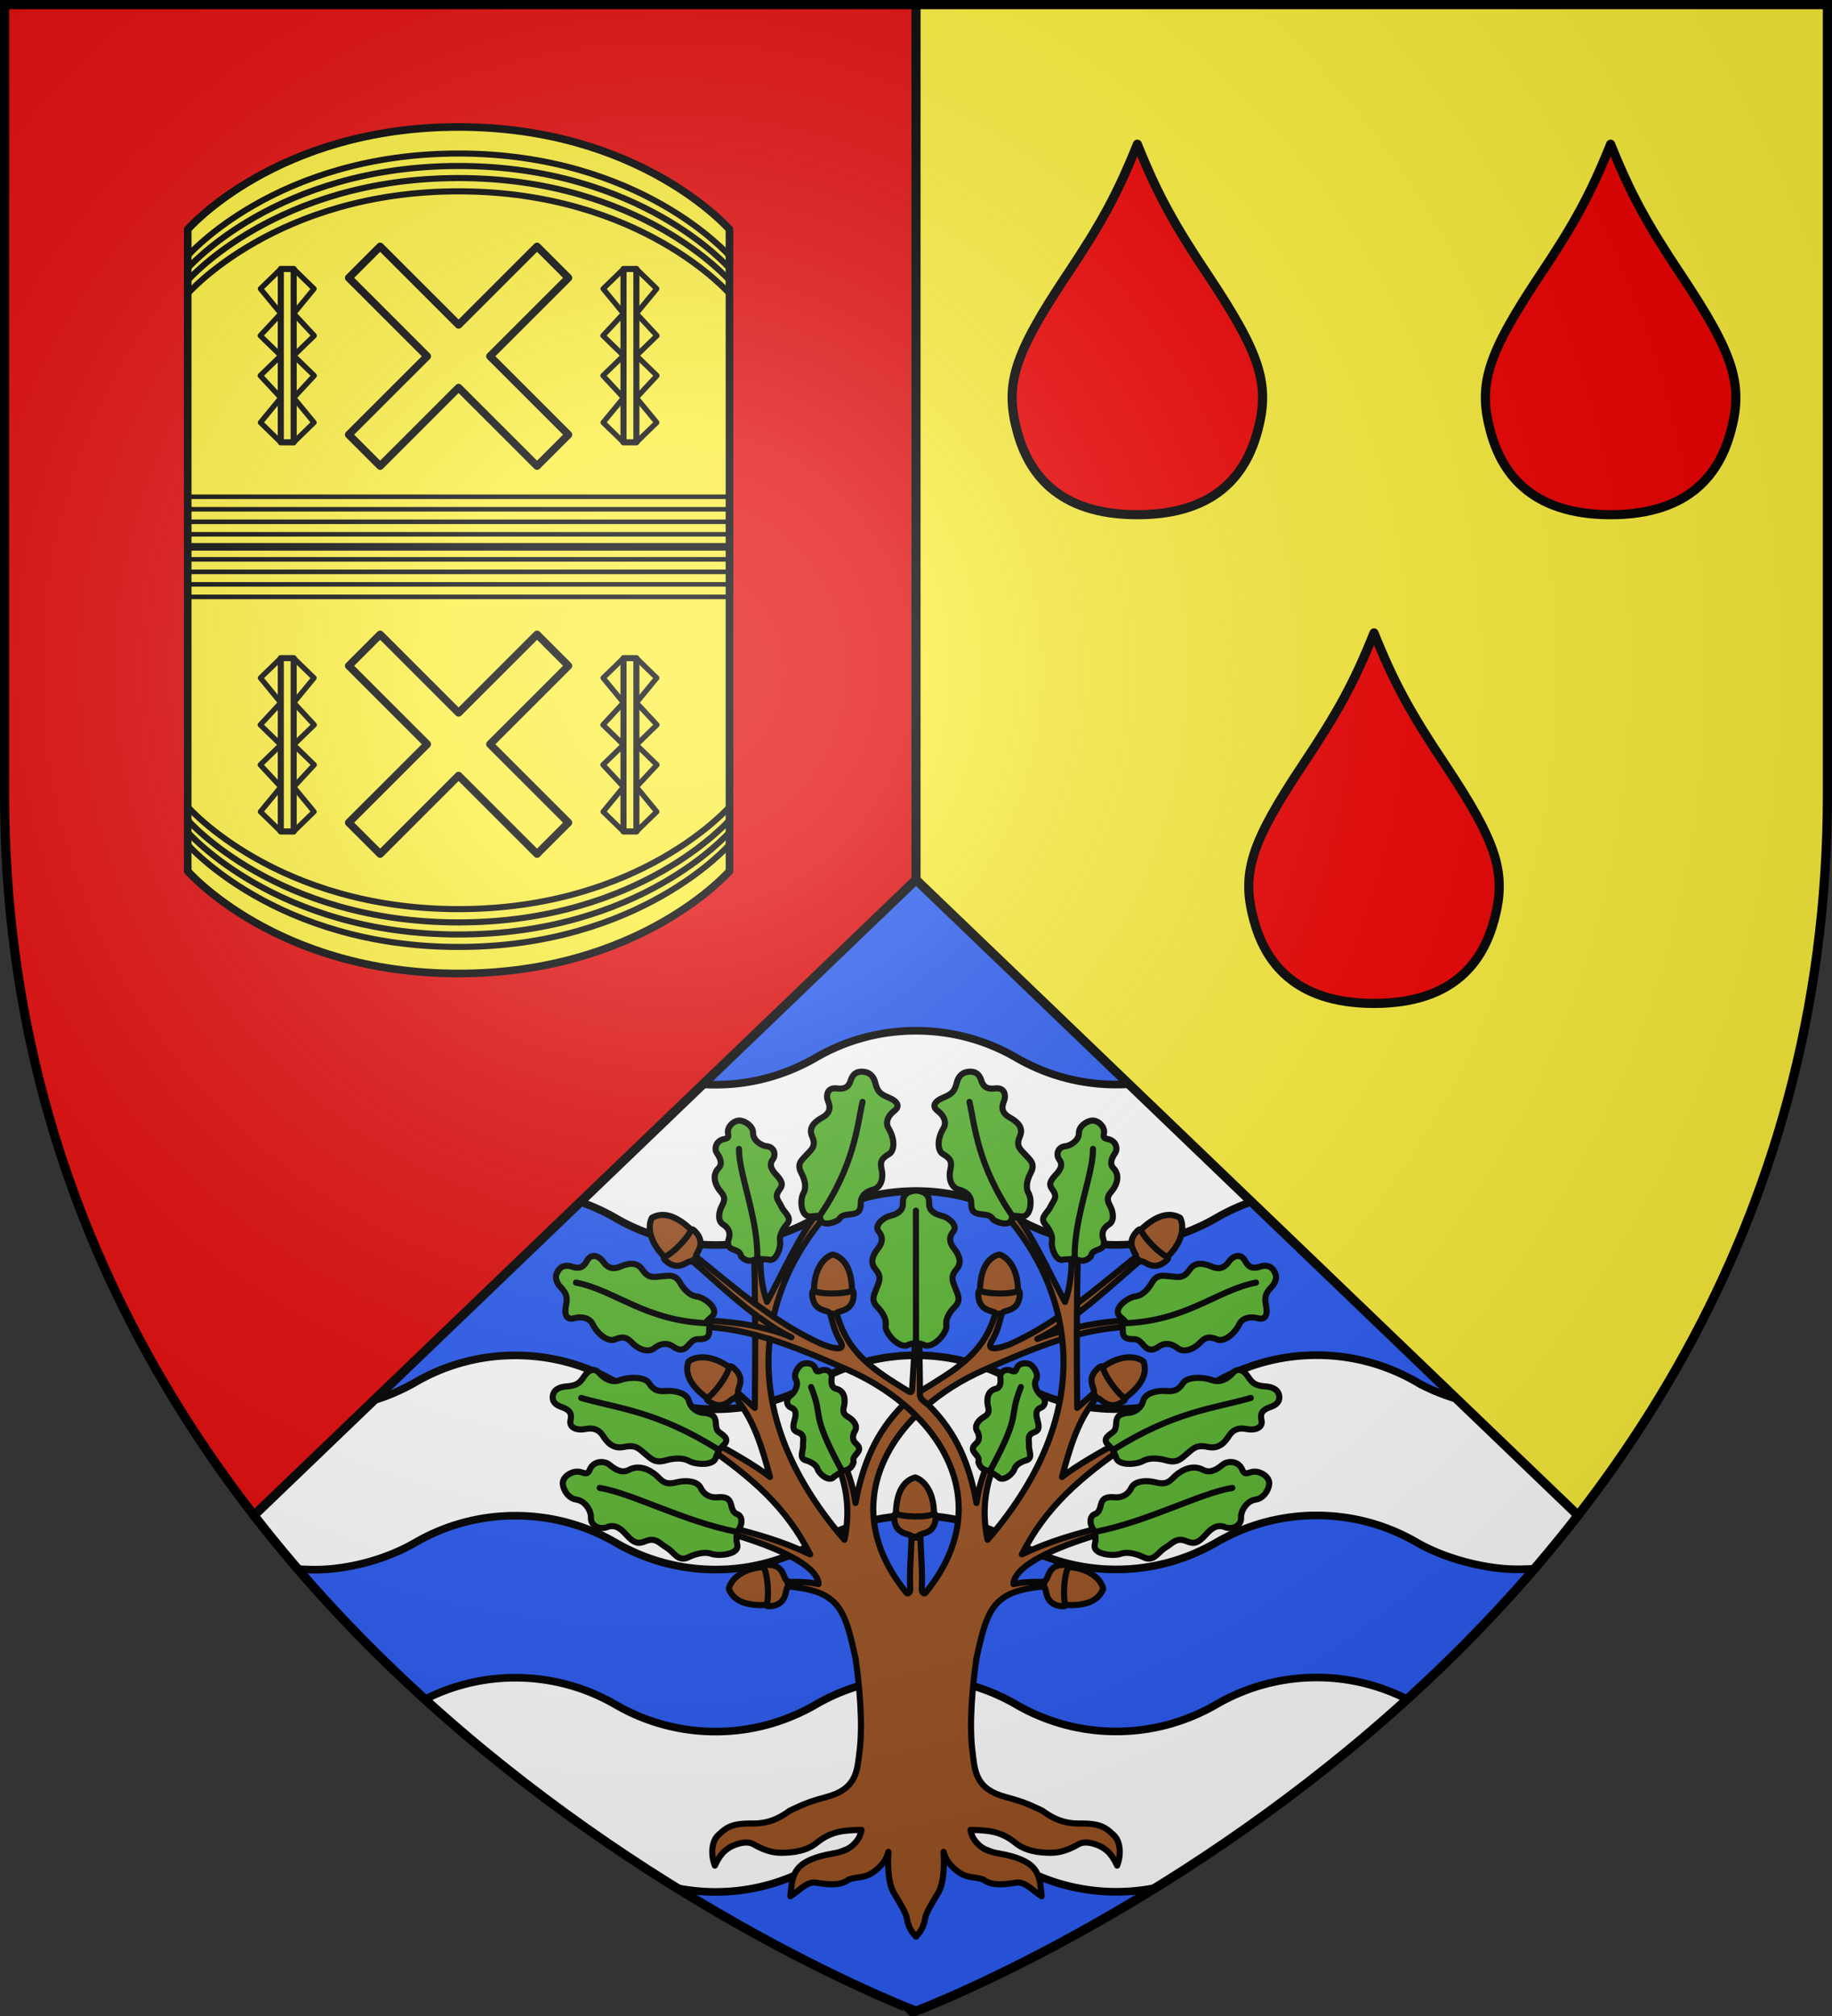
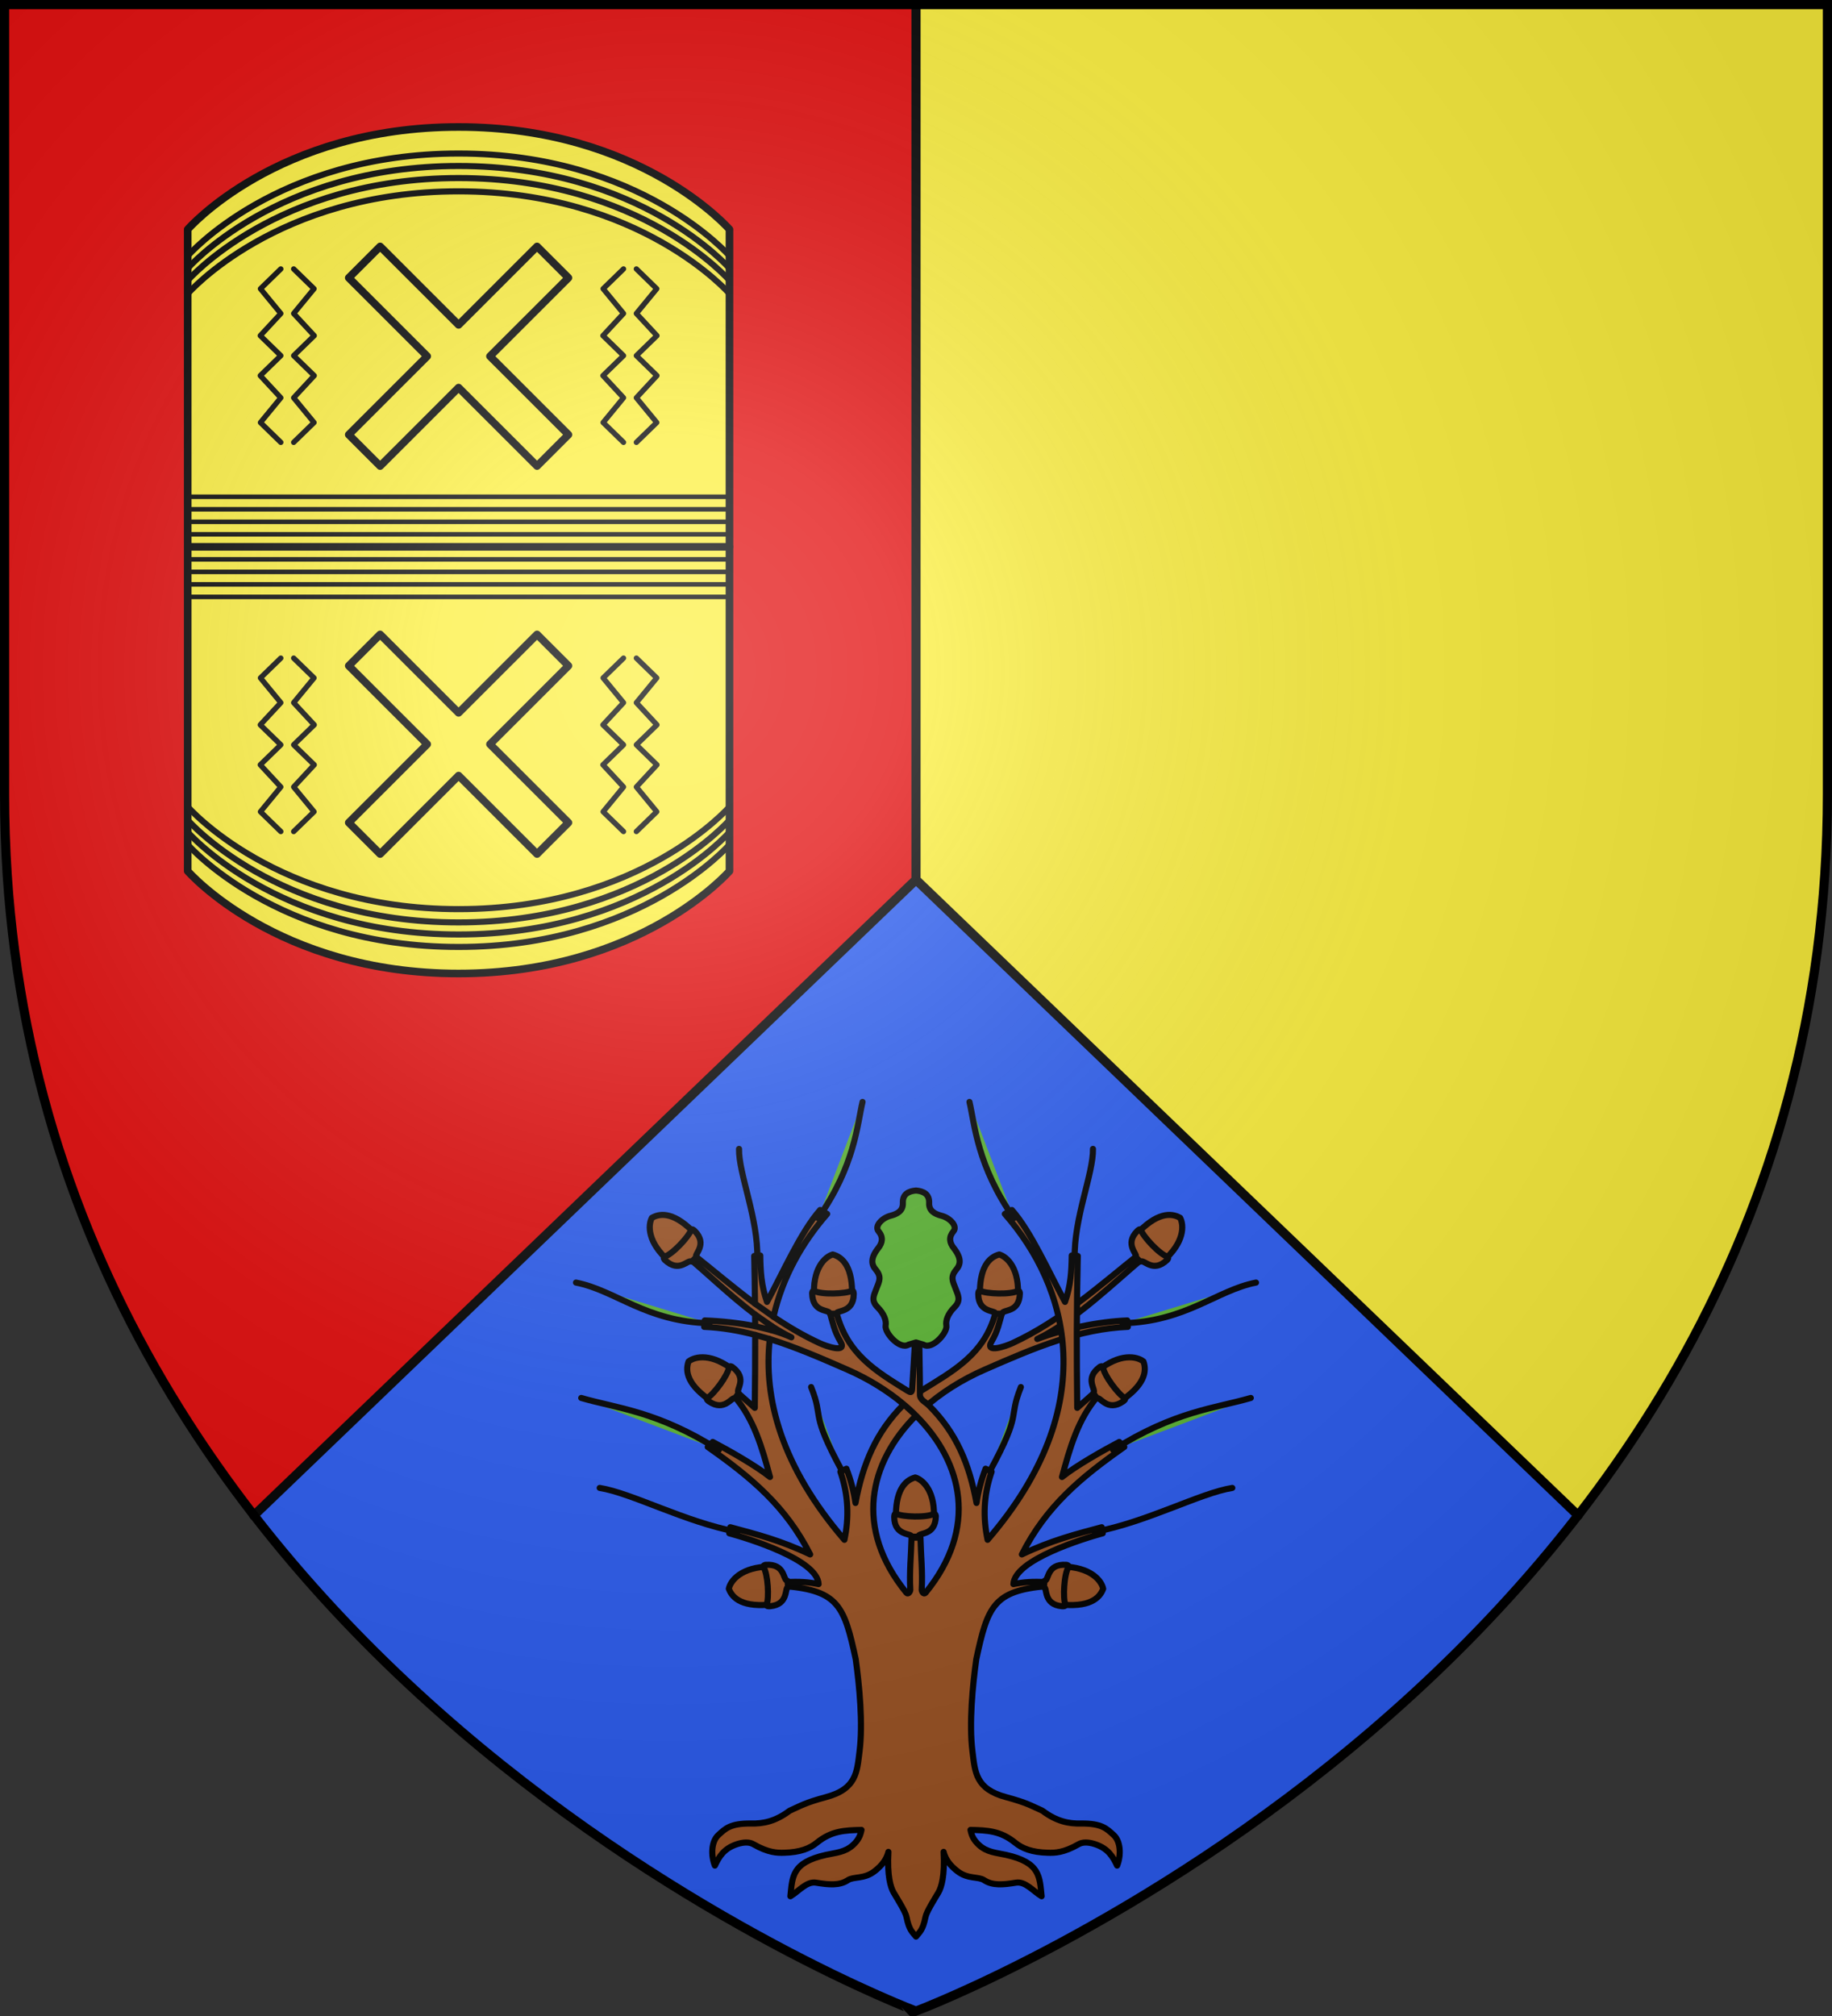
<svg xmlns="http://www.w3.org/2000/svg" xmlns:xlink="http://www.w3.org/1999/xlink" height="660" width="600">
  <rect width="100%" height="100%" fill="#333333" stroke="none" />
  <radialGradient id="d" cx="220" cy="220" gradientUnits="userSpaceOnUse" r="405" gradientTransform="translate(-.5 -.5)">
    <stop offset="0" stop-color="#fff" stop-opacity=".31" />
    <stop offset=".19" stop-color="#fff" stop-opacity=".25" />
    <stop offset=".6" stop-color="#6b6b6b" stop-opacity=".125" />
    <stop offset="1" stop-opacity=".125" />
  </radialGradient>
  <clipPath id="a">
    <path d="m-509.541 239.053-216.875 208.156c88.378 114.071 216.875 162.344 216.875 162.344s128.496-48.273 216.875-162.344z" />
  </clipPath>
  <path d="M1.5 1.5h597V260c0 286.31-298.5 398.5-298.5 398.5S1.5 546.31 1.5 260z" fill="#fcef3c" />
  <path d="M1.5 1.5H300v657S1.5 546.31 1.5 260z" fill="#e20909" />
  <path d="M300 288 83.125 496.156C171.503 610.228 300 658.5 300 658.5s128.497-48.272 216.875-162.344z" fill="#fff" style="fill:#2b5df2;fill-opacity:1" />
-   <path clip-path="url(#a)" d="M-734.776 459.375c8.073 3.564 17.752 5.552 28.428 5.552 10.677 0 23.146-3.26 32.804-8.857 9.658-5.598 20.844-8.799 32.803-8.799 11.96 0 23.146 3.2 32.804 8.799 9.658 5.598 20.844 8.828 32.803 8.828 11.96 0 23.131-3.274 32.79-8.872 9.657-5.598 20.844-8.798 32.803-8.798a65.116 65.116 0 0 1 32.789 8.813 65.224 65.224 0 0 0 32.817 8.813c11.96 0 23.146-3.259 32.804-8.857a65.116 65.116 0 0 1 32.789-8.813 65.116 65.116 0 0 1 32.789 8.813c9.658 5.598 23.09 8.814 32.818 8.814 9.727 0 12.617-1.275 19.32-3.61.158-16.481-.91-33.72-3.798-51.285-5.593 1.571-6.51 2.406-15.537 2.406-9.026 0-23.145-3.2-32.803-8.799a65.116 65.116 0 0 0-32.79-8.813c-11.958 0-23.145 3.201-32.803 8.799-9.657 5.598-20.844 8.857-32.803 8.857a65.116 65.116 0 0 1-32.789-8.814c-9.658-5.598-20.845-8.798-32.803-8.798-11.96 0-23.146 3.2-32.804 8.798-9.658 5.598-20.844 8.857-32.803 8.857a65.116 65.116 0 0 1-32.79-8.813 65.223 65.223 0 0 0-32.817-8.813 65.116 65.116 0 0 0-32.79 8.813c-9.657 5.598-21.343 8.857-32.803 8.857-11.46 0-23.32-2.706-32.4-7.466zm0 105.529c8.073 3.564 17.752 5.552 28.428 5.552 10.677 0 23.146-3.26 32.804-8.857 9.658-5.598 20.844-8.799 32.803-8.799 11.96 0 23.146 3.201 32.804 8.799 9.658 5.598 20.844 8.828 32.803 8.828 11.96 0 23.131-3.274 32.79-8.871 9.657-5.598 20.844-8.8 32.803-8.8a65.116 65.116 0 0 1 32.789 8.814 65.224 65.224 0 0 0 32.817 8.813c11.96 0 23.146-3.259 32.804-8.856a65.116 65.116 0 0 1 32.789-8.814 65.116 65.116 0 0 1 32.789 8.814c9.658 5.597 23.09 8.813 32.818 8.813 9.727 0 12.617-1.275 19.32-3.61.158-16.48-.91-33.72-3.798-51.285-5.593 1.571-6.51 2.406-15.537 2.406-9.026 0-23.145-3.2-32.803-8.798a65.116 65.116 0 0 0-32.79-8.814c-11.958 0-23.145 3.201-32.803 8.8-9.657 5.597-20.844 8.856-32.803 8.856a65.116 65.116 0 0 1-32.789-8.813c-9.658-5.598-20.845-8.8-32.803-8.8-11.96 0-23.146 3.202-32.804 8.8-9.658 5.597-20.844 8.856-32.803 8.856a65.116 65.116 0 0 1-32.79-8.813 65.223 65.223 0 0 0-32.817-8.813 65.116 65.116 0 0 0-32.79 8.813c-9.657 5.598-21.343 8.857-32.803 8.857-11.46 0-23.32-2.705-32.4-7.465zm0-211.779c8.073 3.565 17.752 5.552 28.428 5.552 10.677 0 23.146-3.259 32.804-8.857 9.658-5.597 20.844-8.798 32.803-8.798 11.96 0 23.146 3.2 32.804 8.798 9.658 5.598 20.844 8.828 32.803 8.828 11.96 0 23.131-3.273 32.79-8.871 9.657-5.598 20.844-8.799 32.803-8.799a65.116 65.116 0 0 1 32.789 8.813 65.224 65.224 0 0 0 32.817 8.814c11.96 0 23.146-3.26 32.804-8.857a65.116 65.116 0 0 1 32.789-8.813 65.116 65.116 0 0 1 32.789 8.813c9.658 5.598 23.09 8.813 32.818 8.813 9.727 0 12.617-1.275 19.32-3.61.158-16.48-.91-33.719-3.798-51.284-5.593 1.57-6.51 2.406-15.537 2.406-9.026 0-23.145-3.201-32.803-8.799a65.116 65.116 0 0 0-32.79-8.813c-11.958 0-23.145 3.2-32.803 8.799-9.657 5.597-20.844 8.856-32.803 8.856a65.116 65.116 0 0 1-32.789-8.813c-9.658-5.598-20.845-8.799-32.803-8.799-11.96 0-23.146 3.201-32.804 8.799-9.658 5.598-20.844 8.857-32.803 8.857a65.116 65.116 0 0 1-32.79-8.814 65.223 65.223 0 0 0-32.817-8.813 65.116 65.116 0 0 0-32.79 8.813c-9.657 5.598-21.343 8.857-32.803 8.857-11.46 0-23.32-2.705-32.4-7.465z" fill="#2b5df2" stroke="#000" stroke-width="2.5" transform="translate(809.541 48.947)" style="fill:#fff" />
-   <path id="b" d="M349.535 89.83c-17.498 26.223-20.544 35.992-16.404 51.354 3.517 13.05 12.76 27.316 39.369 27.316s35.852-14.266 39.37-27.316c4.139-15.362 1.093-25.131-16.405-51.354-10.936-16.39-16.403-26.224-22.965-42.614-6.562 16.39-12.03 26.224-22.965 42.614z" fill="#e00" stroke="#000" stroke-linecap="round" stroke-linejoin="round" stroke-width="3" />
  <use height="100%" transform="translate(155)" width="100%" xlink:href="#b" />
  <use height="100%" transform="translate(77.5 160)" width="100%" xlink:href="#b" />
  <g stroke="#000" stroke-linecap="round" stroke-linejoin="round" stroke-width="1.805">
    <path d="M-849.947 171.51c-43.063 0-64.056-24.224-64.056-24.224V-4.509s20.993-24.223 64.056-24.223 64.055 24.223 64.055 24.223v151.795s-20.993 24.223-64.055 24.223" fill="#fcef3c" transform="matrix(1.385 0 0 1.384 1327.372 81.334)" />
    <g fill="none">
      <path d="M-914.003 82.423h128.111v-2.96h-128.11zm0-23.684h128.111v2.96h-128.11zm0 17.763h128.111v-2.96h-128.11zm0-8.881h128.111v-2.96h-128.11z" stroke-width="1.083" transform="matrix(1.385 0 0 1.384 1327.372 81.334)" />
      <path d="M-914.003 70.581h128.111" transform="matrix(1.385 0 0 1.384 1327.372 81.334)" />
      <path d="M-914.003 141.006s20.993 24.223 64.056 24.223 64.055-24.223 64.055-24.223m-128.11-2.95s20.992 24.223 64.055 24.223 64.055-24.223 64.055-24.223m-128.11-5.995s20.992 24.223 64.055 24.223 64.055-24.223 64.055-24.223m-128.11-130.29s20.992-24.223 64.055-24.223 64.055 24.223 64.055 24.223m-128.11 2.95s20.992-24.223 64.055-24.223 64.055 24.223 64.055 24.223m0 2.855s-20.993-24.223-64.055-24.223-64.056 24.223-64.056 24.223m128.111 3.14s-20.993-24.223-64.055-24.223-64.056 24.223-64.056 24.223m128.111 124.486s-20.993 24.222-64.055 24.222-64.056-24.222-64.056-24.222" stroke-width="1.444" transform="matrix(1.385 0 0 1.384 1327.372 81.334)" />
    </g>
-     <path d="M-807.905 137.924h-3.045V96.912h3.045zm0-133.071h-3.045v41.012h3.045zm-84.085 133.071h3.045V96.912h-3.045zm0-133.071h3.045v41.012h-3.045z" fill="#fcef3c" stroke-width="1.444" transform="matrix(1.385 0 0 1.384 1327.372 81.334)" />
    <g fill="none">
      <path d="m-810.95 137.924-4.812-4.684 4.812-5.854-4.855-5.24 4.855-4.728-4.855-4.727 4.855-5.24-4.812-5.854 4.812-4.685m3.045 41.012 4.812-4.684-4.812-5.854 4.856-5.24-4.856-4.728 4.856-4.727-4.856-5.24 4.812-5.854-4.812-4.685m-3.045-92.06-4.812 4.686 4.812 5.853-4.855 5.24 4.855 4.728-4.855 4.727 4.855 5.241-4.812 5.853 4.812 4.685m3.045-41.012 4.812 4.685-4.812 5.853 4.856 5.24-4.856 4.728 4.856 4.727-4.856 5.241 4.812 5.853-4.812 4.685m-81.04 92.06 4.812-4.685-4.812-5.854 4.856-5.24-4.856-4.728 4.856-4.727-4.856-5.24 4.812-5.854-4.812-4.685m-3.045 41.012-4.811-4.684 4.811-5.854-4.855-5.24 4.855-4.728-4.855-4.727 4.855-5.24-4.811-5.854 4.811-4.685m3.045-92.06 4.812 4.686-4.812 5.853 4.856 5.24-4.856 4.728 4.856 4.727-4.856 5.241 4.812 5.853-4.812 4.685m-3.045-41.012-4.811 4.685 4.811 5.853-4.855 5.24 4.855 4.728-4.855 4.727 4.855 5.241-4.811 5.853 4.811 4.685" stroke-width="1.264" transform="matrix(1.385 0 0 1.384 1327.372 81.334)" />
      <path d="m-868.498 143.248-7.422-7.422 18.55-18.55-18.55-18.551 7.422-7.422 18.55 18.55 18.552-18.55 7.421 7.422-18.55 18.55 18.55 18.551-7.421 7.422-18.551-18.55zm0-143.719-7.422 7.422 18.55 18.551-18.55 18.55 7.422 7.423 18.55-18.551 18.552 18.55 7.421-7.421-18.55-18.551 18.55-18.55-7.421-7.423-18.551 18.551z" transform="matrix(1.385 0 0 1.384 1327.372 81.334)" />
    </g>
  </g>
  <path d="M293.432 497.692c-.348-9.785 2.975-13.105 6.321-13.997 2.59.763 6.787 4.68 6.058 14.117z" fill="#9d5324" stroke="#000" stroke-linecap="round" stroke-linejoin="round" stroke-width="2" />
  <path d="M293.392 495.543c2.117 1.09 10.085 1.365 12.48.061.528-.032.637.53.628.838-.195 6.502-5.46 5.078-5.824 6.58-.45.064.112.051-.992.054-1.105.003-.662.002-1.097-.037-.138-1.159-5.667-.195-5.715-6.333-.004-.488.058-1.174.52-1.163zM302.469 461.093c5.648-5.066 12.454-9.374 19.94-12.663 17.072-7.501 31.246-13.362 46.976-14.041l-.183-2.097c-9.383.347-20.851 2.778-29.485 6.068 12.417-5.92 25.97-19.277 34.96-26.704l-1.33-1.286c-12.758 10.12-25.724 21.948-41.795 29.368-2.004.925-9.132 3.483-6.82-.497 2.2-3.788 2.533-6.324 3.443-9.379l-2.121-.2c-3.51 13.74-14.117 19.287-24.35 25.638l-2.866 2.319" fill="#9d5324" stroke="#000" stroke-linecap="round" stroke-linejoin="round" stroke-width="2" />
  <path d="M268.59 396.13c-6.392 7.25-12.22 20.647-17.392 30.091-1.903-5.386-2.126-10.127-2.204-15.207l-1.983.17c.128 5.325.203 10.465.254 15.597-7.203-5.354-13.939-11.117-20.613-16.411l-1.322 1.288c6.093 5.033 13.78 12.54 21.969 18.7.009 1.266.03 2.542.034 3.814-5.474-1.108-11.271-1.688-16.527-1.882l-.187 2.103c5.706.246 11.205 1.186 16.714 2.627.011 7.583-.04 15.35-.136 23.887l-5.458-4.831-1.322.983c6.537 7.464 9.222 17.074 11.764 26.481-4.595-3.681-13.48-8.704-18.748-11.477l-1.644 1.644c14.282 10.011 25.618 19.494 33.546 35.178-9.618-4.59-17.772-6.662-26.156-8.9l-.339 1.983c6.182 1.695 28.918 8.641 29.258 16.648-3.337-.688-6.411-.902-10.696-.644l-.153 1.305c17.382 1.495 19.301 6.695 23.003 23.888 1.226 8.766 2.403 21.115 1.254 30.244-.835 6.637-.945 12.246-10.984 14.936-6.889 1.846-8.354 2.87-11.9 4.442-4.743 3.571-8.72 4.268-12.594 4.204-6.928-.115-8.556 1.772-10.73 3.73-2.347 2.112-2.538 6.626-1.17 10.036 1.34-2.793 2.84-5.558 7.221-7.002 2.3-.758 4.129-.715 5.374 0 4.966 2.853 7.88 2.847 10.035 2.798 5.34-.121 8.478-1.43 10.747-3.272 4.858-3.944 9.238-4.083 14.646-4.205-.353 1.779-.948 3.259-2.746 4.917-2.667 2.458-5.7 2.544-8.883 3.255-11.256 2.512-10.983 7.154-11.662 13.545 2.752-1.623 5.294-4.95 8.407-4.441 4.189.683 7.64 1.021 10.442-.831 1.887-1.247 5.314-.268 8.696-2.899 2.31-1.796 3.888-3.702 4.56-6.358-.44 7.88.705 11.568 1.695 13.292 1.243 2.163 3.868 6.156 4.255 8.137.827 4.23 1.986 4.927 3.085 6.307 1.1-1.38 2.258-2.078 3.085-6.307.388-1.981 3.013-5.974 4.255-8.137.99-1.724 2.135-5.411 1.695-13.292.673 2.656 2.25 4.562 4.56 6.358 3.383 2.631 6.81 1.652 8.696 2.899 2.802 1.852 6.253 1.514 10.442.83 3.114-.508 5.656 2.819 8.408 4.442-.68-6.39-.407-11.033-11.663-13.545-3.182-.71-6.216-.797-8.882-3.255-1.799-1.658-2.393-3.138-2.746-4.917 5.407.122 9.788.261 14.646 4.205 2.268 1.841 5.407 3.15 10.747 3.272 2.154.049 5.069.055 10.035-2.798 1.244-.715 3.073-.758 5.373 0 4.382 1.444 5.88 4.209 7.221 7.002 1.368-3.41 1.177-7.924-1.17-10.036-2.174-1.958-3.802-3.845-10.73-3.73-3.873.064-7.85-.633-12.594-4.204-3.545-1.572-5.01-2.596-11.9-4.442-10.038-2.69-10.149-8.299-10.984-14.936-1.149-9.129.028-21.478 1.254-30.244 3.702-17.193 5.622-22.393 23.003-23.888l-.153-1.305c-4.284-.258-7.359-.044-10.696.644.34-8.007 23.077-14.953 29.258-16.648l-.34-1.983c-8.383 2.238-16.537 4.31-26.155 8.9 7.928-15.684 19.264-25.167 33.547-35.178l-1.645-1.644c-5.267 2.773-14.153 7.796-18.748 11.477 2.543-9.407 5.227-19.017 11.765-26.481l-1.323-.983-5.458 4.831c-.205-18.241-.214-33.095.187-49.723l-1.984-.17c-.077 5.08-.3 9.821-2.203 15.207-5.173-9.444-11-22.841-17.392-30.092l-2.323 1.289c20.679 23.583 32.318 62.652-5.644 106.686-1.52-7.18-1.36-14.57 1.322-22.276l-1.983-1c-1.51 3.983-2.366 7.225-2.967 11.223-2.37-12.697-6.487-22.89-15.663-32.008-1.067-1.047-2.83-1.763-2.864-3.357.01-7.35-.216-13.758-.204-19.784l-1.254-.068-1.085 17.767c-.085 1.38-.457 1.369-1.543.695-10.232-6.351-19.748-11.894-23.257-25.633l-2.119.203c.91 3.055 1.241 5.587 3.441 9.375 2.312 3.98-4.81 1.417-6.814.492-5.347-2.469-10.354-5.427-15.12-8.646 2.95-13.131 9.587-24.556 17.578-33.67l-2.322-1.288zm-15.867 38.008c2.15 1.386 4.311 2.647 6.476 3.68-2.043-.927-4.31-1.718-6.696-2.391.068-.432.144-.86.22-1.289zm-.61 4.239c8.121 2.529 16.386 6.058 25.478 10.053 6.823 2.998 13.076 6.848 18.409 11.342-9.165 9.113-13.447 19.59-15.816 32.279-.6-3.998-1.457-7.24-2.966-11.224l-1.984 1c2.682 7.707 2.842 15.096 1.323 22.277-20.64-23.94-26.61-46.413-24.444-65.727zm44.276 21.717c1.1.94 2.155 1.904 3.17 2.899zm3.611 3.34c15.393 15.394 20.373 36.879 3.136 58.013-.664.68-1.271-.421-1.271-1 .338-5.682-.27-11.372-.407-17.055h-2.916c-.137 5.683-.745 11.373-.407 17.055 0 .579-.68 1.68-1.27 1-17.24-21.137-12.263-42.619 3.135-58.014z" fill="#9d5324" stroke="#000" stroke-linecap="round" stroke-linejoin="round" stroke-width="2" />
  <path d="M300 389.755c-2.342.19-4.435 1.126-4.302 4.085.115 2.582-1.863 3.584-3.906 4.137-2.942.7-5.459 3.45-4.073 5.103 1.61 1.921 1.313 3.742-.06 5.493-2.611 3.325-2.318 5.344-.84 7.086 2.037 2.4 1.107 3.874.29 6.036-.897 2.373-1.947 4.003.305 6.272 2.193 2.21 2.927 4.428 2.64 6.002-.419 2.288 4.6 8.009 7.49 6.255l2.456-.729 2.457.73c2.89 1.753 7.908-3.968 7.49-6.256-.287-1.574.447-3.793 2.64-6.002 2.252-2.27 1.201-3.9.305-6.272-.817-2.162-1.747-3.636.29-6.036 1.478-1.742 1.77-3.76-.84-7.086-1.374-1.751-1.672-3.572-.06-5.493 1.385-1.652-1.131-4.404-4.074-5.103-2.043-.553-4.02-1.555-3.905-4.137.132-2.959-1.96-3.895-4.302-4.085z" fill="#5ab532" stroke="#000" stroke-linecap="round" stroke-linejoin="round" stroke-width="2" />
  <g id="c" stroke="#000" stroke-linecap="round" stroke-linejoin="round" stroke-width="2">
-     <path d="M182.294 417.002c.606-1.608 2.03-3.31 4.975-2.324 2.569.861 3.845.116 4.924-1.825 1.457-2.823 4.113-1.617 5.422.283 1.522 2.208 3.44 2.436 5.555 1.527 4.016-1.727 5.967-.847 7.342 1.173 1.896 2.784 3.61 2.254 5.994 2.036 2.618-.24 4.544-.852 6.253 2.116 1.663 2.888 3.709 4.287 5.366 4.444 2.411.228 7.635 4.017 5.13 6.483-1.616 1.593-1.906 1.303-1.278 1.938l.545.22c-.028.069-.037.148-.06.22.074.063.133.13.213.2l-.25-.094c-.509 1.971.928 4.985-3.129 5.007-1.494.01-1.982-.104-3.956 2.119-1.536 1.73-2.952 1.685-4.943.27-1.369-.973-3.592-1.38-6.108.575-2.144 1.666-5.307.25-7.165-1.66-1.692-1.741-2.824-2.418-5.85-1.17-1.742.719-5.173-1.08-7.173-5.053-1.052-2.092-3.608-2.591-6.155-1.903-2.19.593-3.24-.956-2.593-4.082.648-3.131.035-4.212-1.875-6.274-1.288-1.39-1.655-2.976-1.184-4.226zm80.286 29.695c-1.111.62-2.942 3.243-1.876 5.036.93 1.564-.391 4.098-1.692 5.075-1.906 1.347-1.398 3.467.149 4.06 1.798.691 1.503 2.464 1.079 3.976-.804 2.871-.382 3.528 1.261 4.149 2.265.854 1.388 2.598 1.504 4.191.127 1.75-1.471 4.191.907 4.898 2.315.688 3.579 1.834 3.886 2.898.447 1.548 3.835 4.444 5.357 2.46l2.872-1.876c1.914-.283 2.95-1.008 3.545-2.856-.167-.98-.307-1.284 1.098-2.886 1.094-1.248.897-2.17-.373-3.277-.874-.762-1.429-2.162-.284-4.082.975-1.637-.43-3.513-2.05-4.465-1.474-.867-2.102-1.514-1.535-3.67.326-1.242.665-4.882-2.486-5.64-1.659-.398-1.768-2.03-1.556-3.795.182-1.517-1.396-3.01-3.618-2.151-2.225.86-1.033-1.034-2.77-1.998-1.17-.65-2.554-.53-3.418-.047zm-20.488-79.856c1.419-.05 4.62 1.559 4.545 4.126-.064 2.24 2.59 4.077 4.388 4.283 2.586.214 3.233 2.774 2.043 4.38-1.383 1.869-.139 3.553 1.09 4.88 2.333 2.52 2.275 3.481 1.005 5.178-1.75 2.337.046 3.622.792 5.377.818 1.926 3.695 3.49 1.755 5.743-1.888 2.194-2.505 4.204-2.23 5.522.398 1.917-1.348 7.12-3.903 5.991l-3.815-.16c-2.02.915-3.422.806-4.999-.767-.365-1.14-.393-1.549-2.628-2.35-1.74-.624-2.045-1.72-1.402-3.695.442-1.357.229-3.187-1.923-4.488-1.835-1.11-1.474-3.98-.407-6.01.972-1.85 1.236-2.93-.48-4.847-.988-1.104-3.28-4.731-.614-7.528 1.404-1.472.631-3.263-.526-4.992-.996-1.486-.261-4.061 2.37-4.563 2.636-.502.452-1.745 1.627-3.864.792-1.428 2.208-2.177 3.312-2.216zm-57.725 118.21c-.337 1.538 1.13 5.398 4.47 5.904 2.915.441 4.784 3.759 4.706 5.767-.22 2.871 2.972 4.162 5.282 3.23 2.687-1.082 4.63.66 6.113 2.305 2.817 3.122 4.073 3.278 6.515 2.28 3.365-1.376 4.684.878 6.814 2.092 2.338 1.334 3.811 4.83 7.104 3.228 3.205-1.56 5.928-1.773 7.583-1.172 2.407.873 9.185.236 8.513-2.89-.422-1.968-.296-3.011-.112-4.263 1.094-1.182 2.39-3.996.607-5.568-1.407-.66-1.931-.783-2.54-3.405-.472-2.042-1.835-2.625-4.517-2.374-1.843.172-4.174-.479-5.445-3.125-1.084-2.256-4.873-2.517-7.709-1.817-2.583.638-4.034.68-6.187-1.63-1.24-1.331-5.499-4.662-9.635-2.39-2.178 1.195-4.35-.058-6.366-1.716-1.735-1.426-5.213-1.213-6.369 1.544-1.158 2.763-2.348.095-5.319.893-2.003.538-3.246 1.912-3.508 3.108zm-3.067-28.953c-.599 1.455-.564 3.461 2.637 4.54 2.794.94 3.367 2.207 2.942 4.17-.716 2.79 2.392 3.547 4.83 3.031 2.833-.6 4.631.386 5.807 2.262 2.232 3.564 4.51 4.124 7.089 3.566 3.552-.77 4.649.609 6.535 2.175 2.072 1.72 3.292 3.282 6.813 2.276 3.427-.98 6.146-.717 7.671.162 2.22 1.278 8.53 1.704 8.886-1.368l1.015-2.185c.934-1.647 4.254-2.845.803-5.273-1.272-.894-1.767-1.107-1.91-3.794-.112-2.093-1.352-2.904-4.037-3.123-1.845-.15-4.027-1.196-4.82-4.023-.676-2.41-4.362-3.325-7.276-3.128-2.655.18-4.091-.032-5.81-2.68-.99-1.526-5.171-2.34-9.639-.822-2.352.8-4.883-.38-6.581-2.363-1.46-1.705-3.433-1.274-5.05 1.24-1.62 2.52-2.895 2.89-5.959 3.16-2.066.182-3.48 1.045-3.946 2.177zm102.328-105.072c-1.754-.436-4.072-.292-4.945 2.539-.762 2.47-2.16 3.037-4.483 2.78-3.311-.46-3.824 2.27-2.942 4.35 1.025 2.417.096 4.028-1.939 5.151-3.862 2.133-4.244 4.136-3.296 6.334 1.306 3.03-.162 4.056-1.754 5.777-1.748 1.89-3.413 3.033-1.837 6.022 1.533 2.91 1.547 5.276.709 6.645-1.22 1.992-.996 8.159 2.62 7.61 2.336-.355 2.686-.187 2.868.655.42 2.651 4.238 1.61 5.974.495.886-1.15 1.075-1.591 4.168-1.867 2.408-.215 3.202-1.334 3.142-3.669-.042-1.605.913-3.551 4.09-4.397 2.71-.721 3.34-3.962 2.77-6.472-.518-2.286-.441-3.54 2.423-5.177 1.65-.943 2.103-4.606-.176-8.384-1.2-1.99-.132-4.246 1.965-5.827 1.803-1.36 1.073-3.042-2.025-4.299-3.104-1.259-3.683-2.34-4.353-4.975-.452-1.778-1.615-2.952-2.98-3.29z" fill="#5ab532" />
    <path d="M227.863 404.122c-6.671-7.165-11.369-7.162-14.365-5.427-1.292 2.372-1.491 8.109 5.697 14.266zm51.186 20.566c.348-9.785-2.975-13.104-6.321-13.996-2.59.763-6.788 4.68-6.058 14.117zm-45.703 34.24c-8.214-5.327-9.026-9.953-7.838-13.206 2.111-1.685 7.726-2.877 15.037 3.134zm19.844 66.275c-9.716 1.2-13.312-1.822-14.492-5.078.534-2.647 4.069-7.17 13.533-7.266z" fill="#9d5324" />
    <path d="M226.372 402.574c-.726 2.268-6.166 8.098-8.78 8.87-.397.35-.077.824.147 1.036 4.735 4.46 7.45-.27 8.77.534.364-.272-.043.116.74-.664.784-.779.47-.466.75-.801-.722-.917 3.87-4.145-.436-8.52-.343-.348-.872-.789-1.19-.455zm52.717 19.966c-2.117 1.09-10.086 1.365-12.48.061-.528-.032-.637.529-.628.838.194 6.501 5.46 5.077 5.824 6.58.45.064-.113.05.992.054 1.105.003.662.002 1.097-.037.138-1.16 5.667-.195 5.715-6.334.004-.487-.059-1.173-.52-1.162zm-47.526 35.189c2.107-1.11 6.903-7.48 7.209-10.19.277-.45.799-.218 1.046-.033 5.214 3.888 1.028 7.385 2.049 8.545-.205.405.106-.063-.525.844s-.378.544-.66.878c-1.028-.552-3.409 4.53-8.465 1.049-.402-.277-.927-.721-.654-1.093zm19.49 67.701c.901-2.204.481-10.167-1.026-12.439-.078-.523.471-.681.78-.699 6.493-.373 5.533 4.997 7.06 5.23.105.441.043-.117.141.983.1 1.1.06.66.06 1.096-1.143.239.3 5.663-5.811 6.246-.486.047-1.174.044-1.204-.417z" fill="#9d5324" />
    <path d="M232.405 433.22c-20.987-.547-30.719-10.775-43.766-13.327m87.147 61.717c-10.762-19.867-5.807-16.712-10.133-27.51m-17.63-42.042c.338-13.176-6.144-27.845-5.981-35.932m-.568 125.408c-17.29-3.306-34.559-12.745-45.067-14.415m39.028-12.435c-20.228-12.781-33.474-13.623-45.08-17.02m77.584-58.867c12.018-17.098 12.83-30.721 14.552-38.054" fill="#5ab532" />
  </g>
-   <path d="m300 439.495-.032-43.155" fill="#5ab532" stroke="#000" stroke-linecap="round" stroke-linejoin="round" stroke-width="2" />
  <path d="m247.265 426.78 6.069 4.307m-6.035-.73 5.424 3.781m-5.39.034 5.17 1.255m-5.17 1.593 4.78 1.357" fill="none" stroke="#000" stroke-linecap="round" stroke-linejoin="round" stroke-width="2" />
  <use height="100%" transform="matrix(-1 0 0 1 600 0)" width="100%" xlink:href="#c" />
  <path d="M516.875 496.156 300 288 83.125 496.156M300 288V1.5" fill="none" stroke="#000" stroke-linecap="round" stroke-linejoin="round" stroke-width="3" />
  <path d="M1 1h597v258.5C598 545.81 299.5 658 299.5 658S1 545.81 1 259.5Z" fill="url(#d)" style="fill:url(#d)" />
  <path d="M1.5 1.5h597v258.46c0 286.265-298.5 398.438-298.5 398.438S1.5 546.225 1.5 259.96z" fill="none" stroke="#000" stroke-width="3" />
</svg>